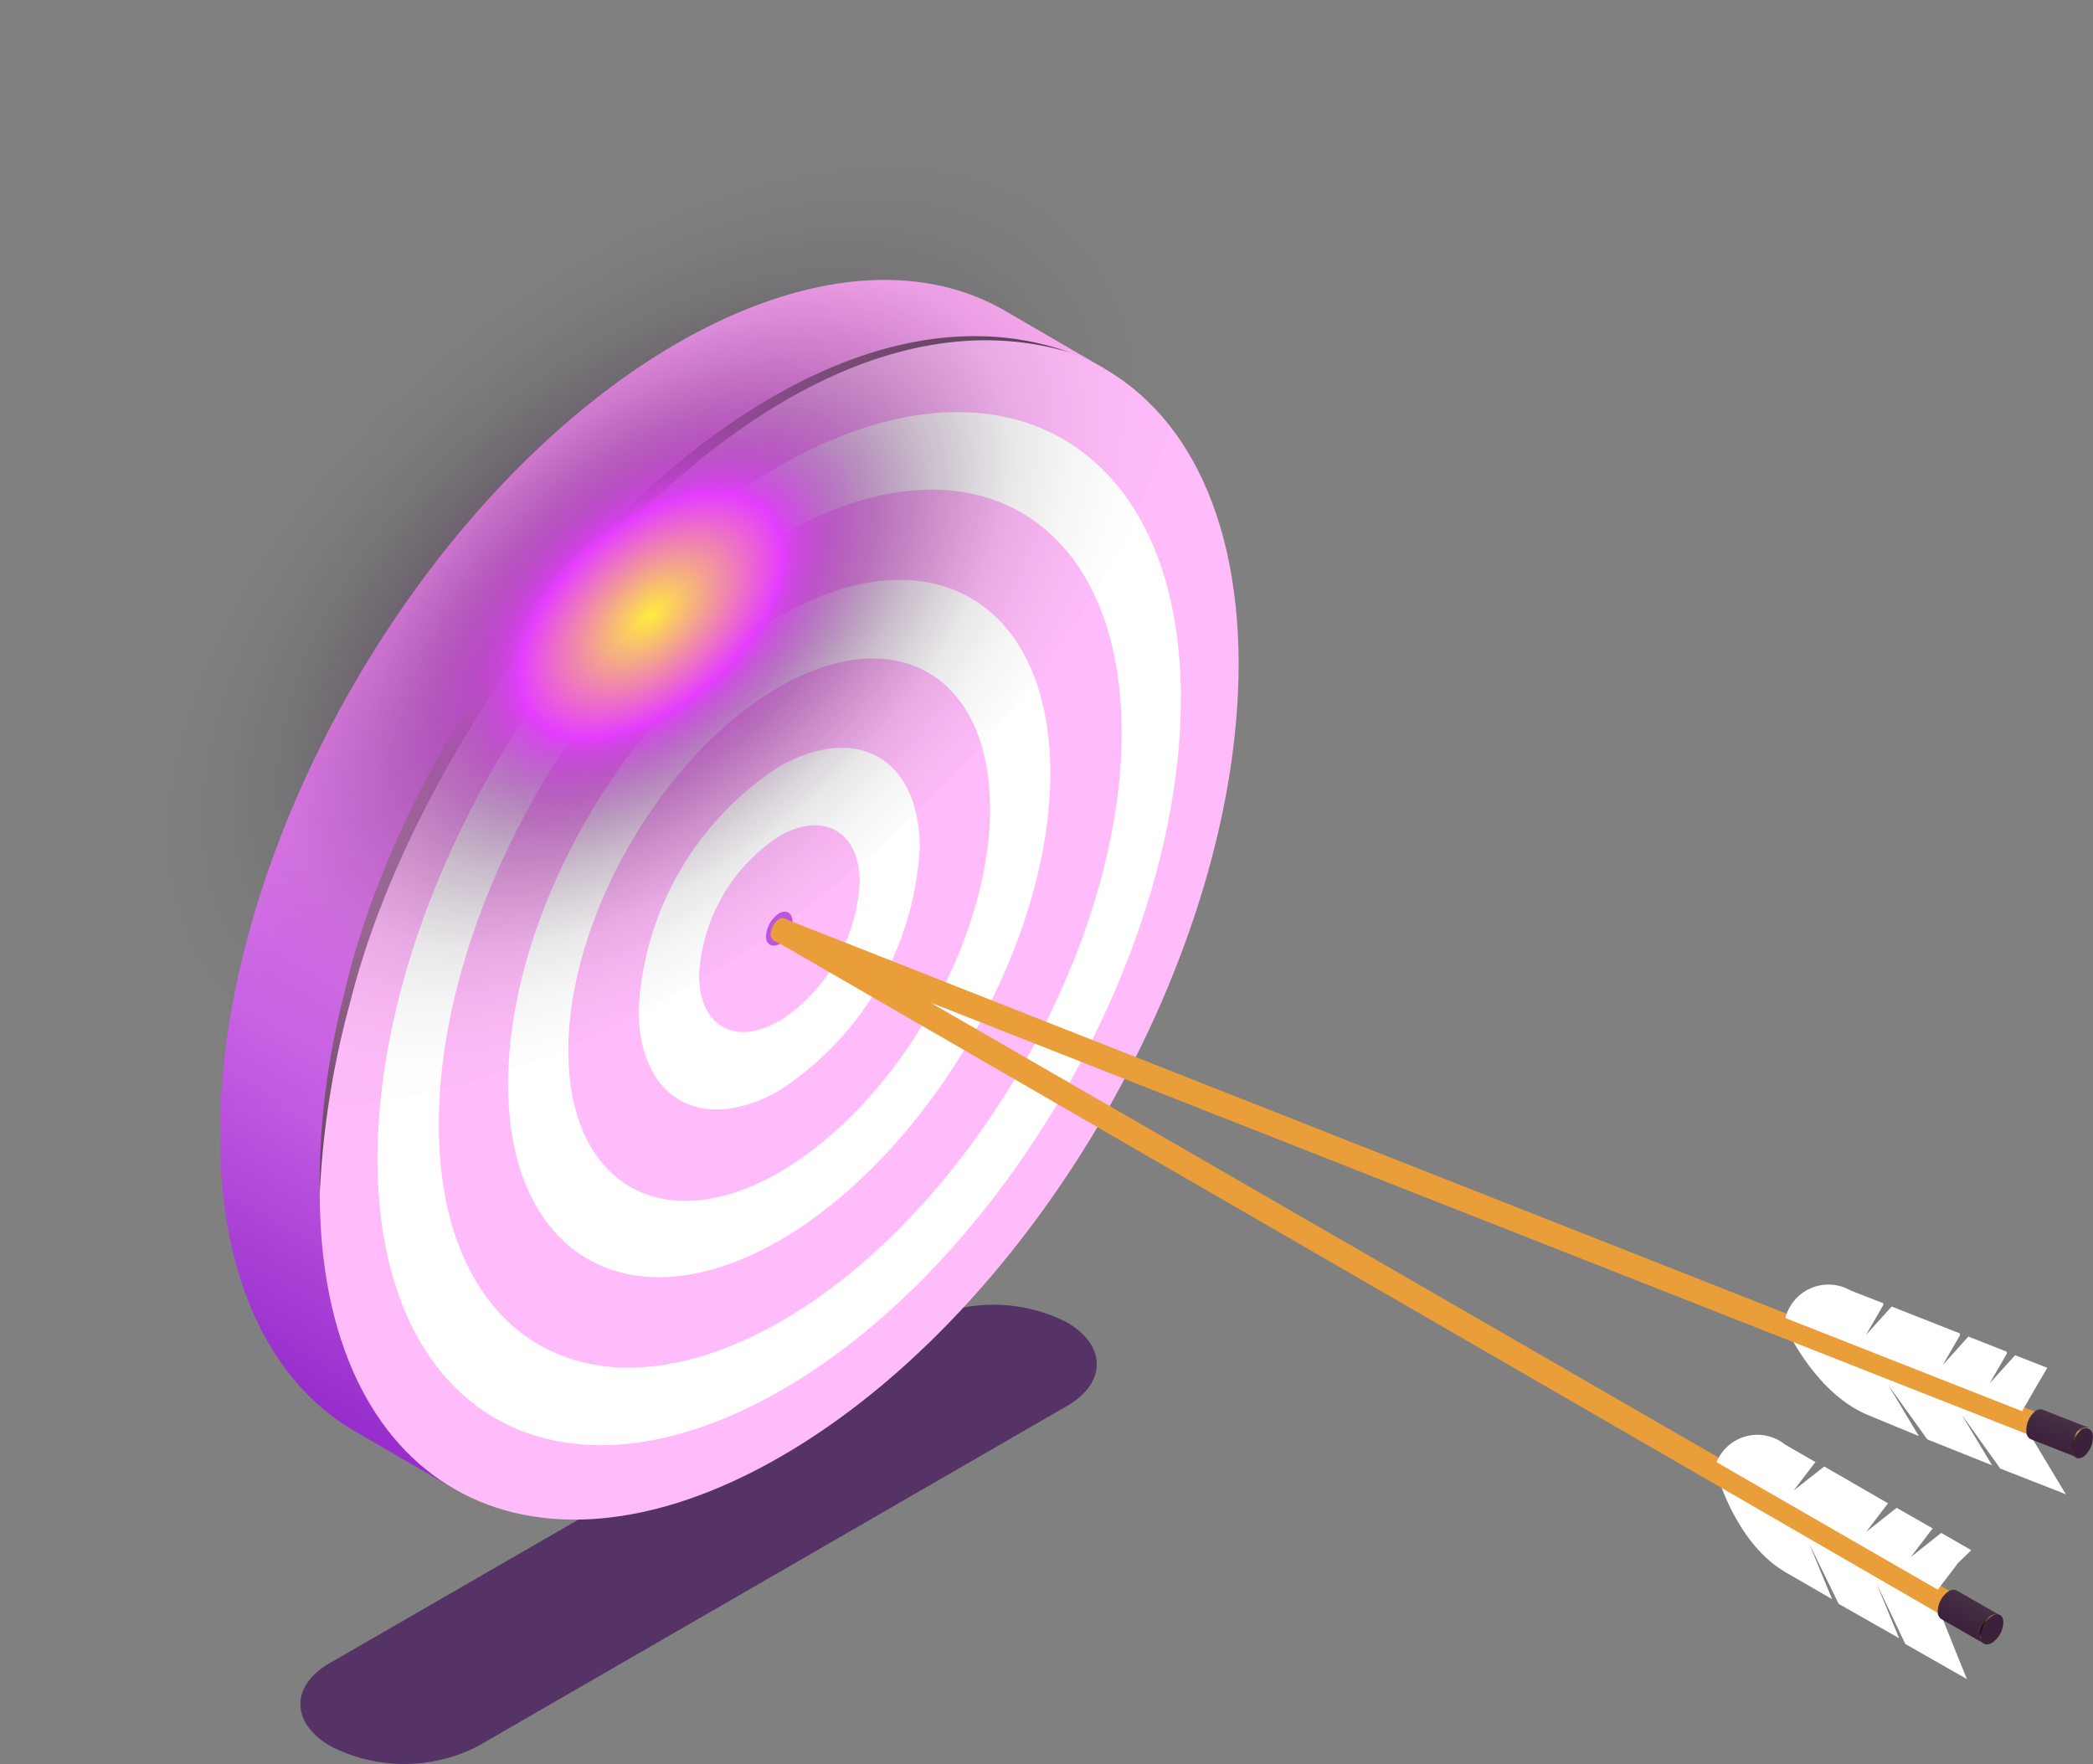
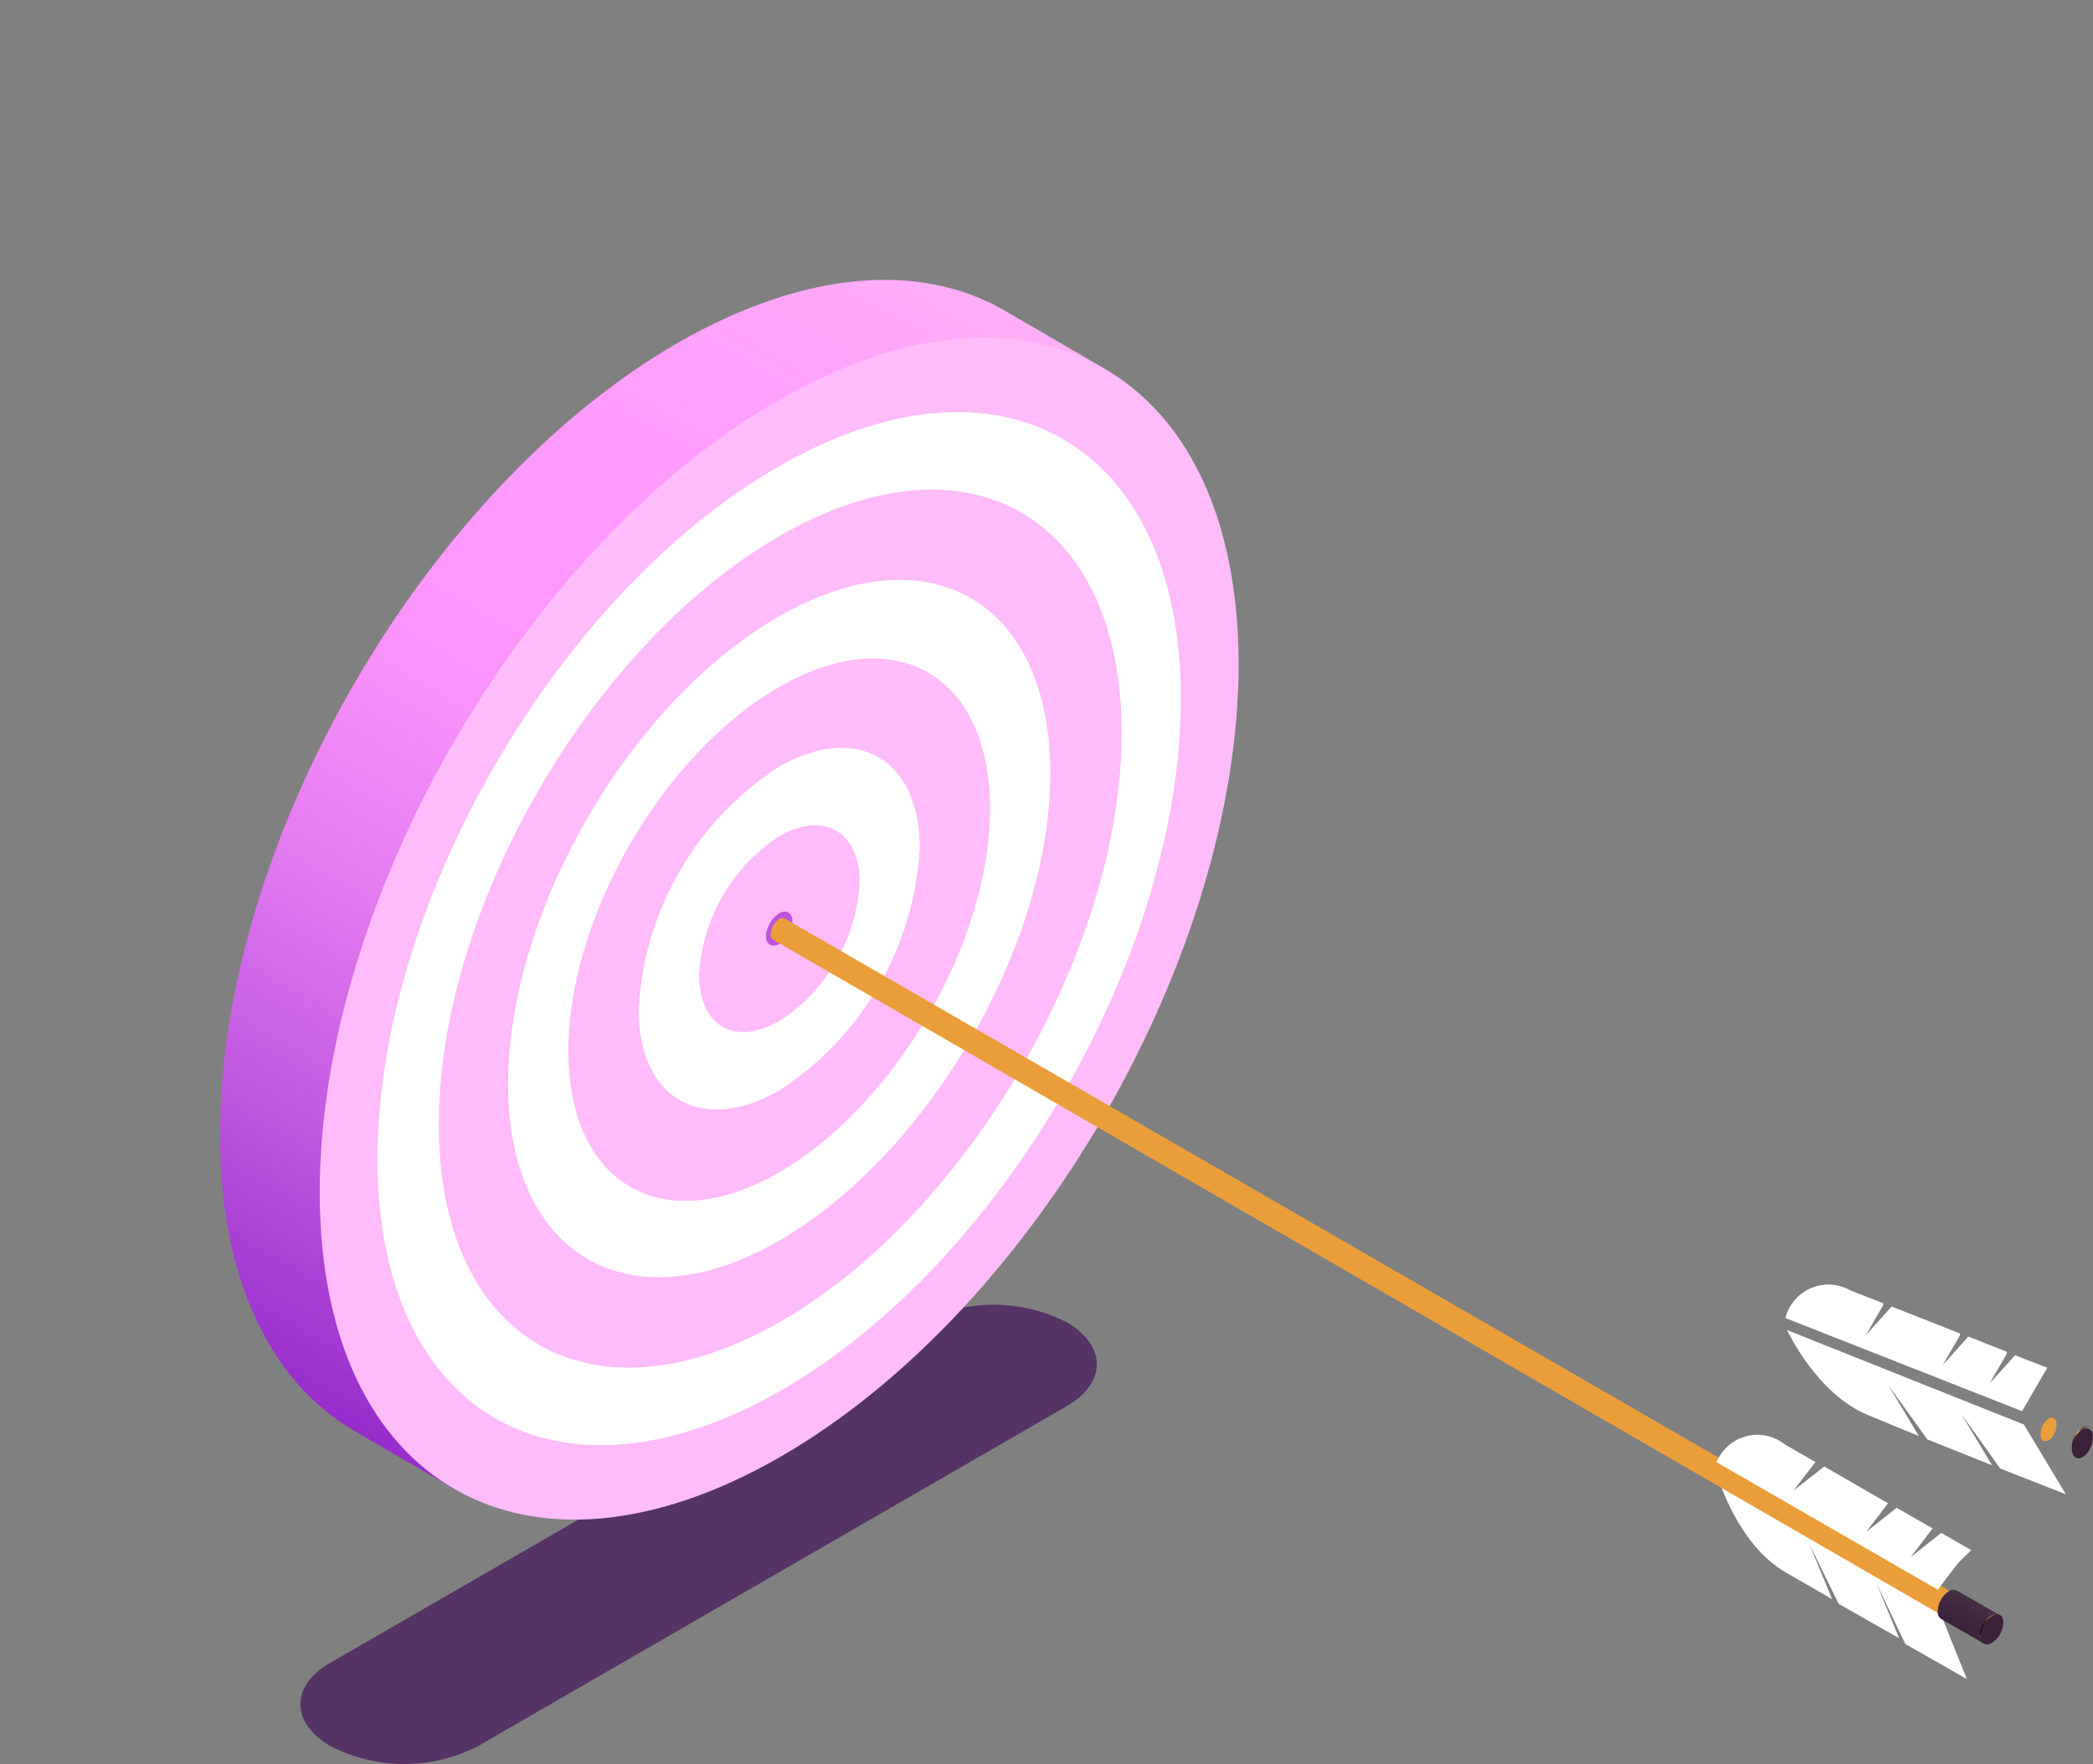
<svg xmlns="http://www.w3.org/2000/svg" xmlns:xlink="http://www.w3.org/1999/xlink" viewBox="0 0 101.79 85.79">
  <rect x="0" y="0" width="101.79" height="85.79" fill="#808080" stroke="none" />
  <defs>
    <style>.cls-1{isolation:isolate;}.cls-2{fill:#3a0155;mix-blend-mode:multiply;opacity:0.6;}.cls-3{fill:url(#Безымянный_градиент_67);}.cls-4{fill:#ffbbfa;}.cls-12,.cls-14,.cls-5,.cls-7{mix-blend-mode:screen;}.cls-5{fill:url(#Безымянный_градиент_73);}.cls-6{fill:#fff;}.cls-7{fill:url(#Безымянный_градиент_43);}.cls-8{fill:#bd55df;}.cls-9{fill:#ea9e39;}.cls-10{fill:#3b223a;}.cls-11{fill:url(#Безымянный_градиент_84);}.cls-12{fill:url(#Безымянный_градиент_323);}.cls-13{fill:url(#Безымянный_градиент_84-2);}.cls-14{fill:url(#Безымянный_градиент_323-2);}</style>
    <linearGradient id="Безымянный_градиент_67" x1="43.36" y1="11.93" x2="11.85" y2="66.5" gradientUnits="userSpaceOnUse">
      <stop offset="0" stop-color="#ffaff5" />
      <stop offset="0.07" stop-color="#ffa7f9" />
      <stop offset="0.22" stop-color="#ff9cfd" />
      <stop offset="0.38" stop-color="#ff98ff" />
      <stop offset="0.48" stop-color="#f891fb" />
      <stop offset="0.63" stop-color="#e47cf2" />
      <stop offset="0.8" stop-color="#c35be2" />
      <stop offset="1" stop-color="#962dcc" />
    </linearGradient>
    <radialGradient id="Безымянный_градиент_73" cx="25.83" cy="31.02" r="50.28" gradientUnits="userSpaceOnUse">
      <stop offset="0" stop-color="#ffaff5" />
      <stop offset="0.01" stop-color="#fbacf1" />
      <stop offset="0.39" stop-color="#91638b" />
      <stop offset="0.68" stop-color="#432e40" />
      <stop offset="0.9" stop-color="#130d12" />
      <stop offset="1" />
    </radialGradient>
    <radialGradient id="Безымянный_градиент_43" cx="-840.55" cy="667.73" r="24.25" gradientTransform="matrix(1, -0.58, 1, 0.58, 201.89, -843.9)" gradientUnits="userSpaceOnUse">
      <stop offset="0" stop-color="#ffec3d" />
      <stop offset="0.22" stop-color="#e53dff" />
      <stop offset="0.24" stop-color="#cc36e3" stop-opacity="0.89" />
      <stop offset="0.29" stop-color="#a22bb4" stop-opacity="0.71" />
      <stop offset="0.35" stop-color="#7b2189" stop-opacity="0.54" />
      <stop offset="0.41" stop-color="#5a1864" stop-opacity="0.39" />
      <stop offset="0.47" stop-color="#3e1045" stop-opacity="0.27" />
      <stop offset="0.54" stop-color="#270a2c" stop-opacity="0.17" />
      <stop offset="0.61" stop-color="#160618" stop-opacity="0.09" />
      <stop offset="0.7" stop-color="#09020a" stop-opacity="0.04" />
      <stop offset="0.8" stop-color="#020102" stop-opacity="0.01" />
      <stop offset="1" stop-opacity="0" />
    </radialGradient>
    <linearGradient id="Безымянный_градиент_84" x1="96.04" y1="77.85" x2="95.24" y2="79.22" gradientUnits="userSpaceOnUse">
      <stop offset="0" stop-color="#473046" />
      <stop offset="0.34" stop-color="#422a41" />
      <stop offset="1" stop-color="#3b223a" />
    </linearGradient>
    <radialGradient id="Безымянный_градиент_323" cx="96.89" cy="78.67" r="1.67" gradientUnits="userSpaceOnUse">
      <stop offset="0" stop-color="#ffa962" />
      <stop offset="0.01" stop-color="#f6a35e" />
      <stop offset="0.05" stop-color="#c8854d" />
      <stop offset="0.09" stop-color="#9d683c" />
      <stop offset="0.14" stop-color="#774f2e" />
      <stop offset="0.2" stop-color="#573921" />
      <stop offset="0.25" stop-color="#3b2717" />
      <stop offset="0.32" stop-color="#25190e" />
      <stop offset="0.4" stop-color="#140e08" />
      <stop offset="0.49" stop-color="#090603" />
      <stop offset="0.63" stop-color="#020101" />
      <stop offset="1" />
    </radialGradient>
    <linearGradient id="Безымянный_градиент_84-2" x1="104.29" y1="138.22" x2="103.5" y2="139.59" gradientTransform="translate(-23.37 -52.34) rotate(-8.52)" xlink:href="#Безымянный_градиент_84" />
    <radialGradient id="Безымянный_градиент_323-2" cx="101.09" cy="69.67" r="1.9" xlink:href="#Безымянный_градиент_323" />
  </defs>
  <g class="cls-1">
    <g id="Слой_2" data-name="Слой 2">
      <g id="_0" data-name="0">
        <g id="_4" data-name="4">
          <path class="cls-2" d="M51.87,68.39,23.21,84.94a7.86,7.86,0,0,1-7.1,0c-2-1.13-2-3,0-4.1L44.77,64.3a7.86,7.86,0,0,1,7.1,0C53.83,65.43,53.83,67.26,51.87,68.39Z" />
          <path class="cls-3" d="M48.87,15.11c-4.06-2.36-9.69-2-15.9,1.56C20.63,23.79,10.66,41.06,10.7,55.25c0,7,2.51,12,6.52,14.33l4.85,2.82L53.72,17.93Z" />
          <path class="cls-4" d="M37.82,19.49c5.4-3.12,10.36-3.78,14.23-2.34,5,1.84,8.17,7.14,8.19,15.12,0,14.18-9.93,31.45-22.27,38.57S15.59,72.25,15.55,58.07,25.48,26.61,37.82,19.49Z" />
-           <path class="cls-5" d="M16.68,48.57a36.71,36.71,0,0,0-1.13,9.5,42.63,42.63,0,0,1,1.5-9.4c3.74-14.91,20.28-35.95,35-31.52C38,12.09,20.41,32,16.68,48.57Z" />
          <path class="cls-6" d="M37.87,37.3a15,15,0,0,0-6.81,11.81c0,4.34,3.09,6.09,6.86,3.91a15,15,0,0,0,6.81-11.8C44.72,36.88,41.65,35.13,37.87,37.3Zm0,12.36C35.76,50.9,34,49.9,34,47.42a8.62,8.62,0,0,1,3.89-6.75c2.16-1.24,3.92-.24,3.92,2.24A8.62,8.62,0,0,1,37.91,49.66Z" />
          <path class="cls-6" d="M37.85,30c-7.27,4.2-13.16,14.41-13.14,22.77s6,11.74,13.23,7.54S51.11,45.91,51.08,37.55,45.12,25.81,37.85,30ZM37.93,57c-5.66,3.27-10.27.63-10.29-5.86s4.57-14.44,10.22-17.71,10.27-.64,10.29,5.86S43.58,53.69,37.93,57Z" />
          <path class="cls-6" d="M37.83,22.71C27.06,28.93,18.32,44.07,18.36,56.45S27.19,73.83,38,67.61,57.47,46.26,57.43,33.89,48.6,16.49,37.83,22.71ZM38,64.25c-9.16,5.28-16.63,1-16.66-9.5s7.4-23.38,16.55-28.67,16.63-1,16.66,9.5S47.11,59,38,64.25Z" />
-           <ellipse class="cls-7" cx="29.05" cy="26.93" rx="34.3" ry="19.8" transform="translate(-10.53 25.41) rotate(-40.64)" />
          <path class="cls-8" d="M37.9,45.91c-.36.2-.65,0-.65-.37a1.45,1.45,0,0,1,.64-1.12c.36-.21.65,0,.65.37A1.4,1.4,0,0,1,37.9,45.91Z" />
          <path class="cls-6" d="M94.19,78l1,2.51.47,1.15-3-1.71L91.26,77l1.1,2.67L89.42,78,88,75.1l1.1,2.67-2.25-1.3c-2.34-1.35-3.27-4.54-3.32-4.7Z" />
          <g id="Axonometric_Cylinder" data-name="Axonometric Cylinder">
            <path id="Cylinder_face" data-name="Cylinder face" class="cls-9" d="M94.92,78.61c0,.27.18.38.42.24a.93.93,0,0,0,.42-.73c0-.27-.19-.38-.42-.24A.9.9,0,0,0,94.92,78.61Z" />
            <path id="Cylinder_body" data-name="Cylinder body" class="cls-9" d="M95.64,77.85,38.2,44.69a.3.3,0,0,0-.3,0,1,1,0,0,0-.42.74.29.29,0,0,0,.12.27L95,78.88a.29.29,0,0,1-.12-.27.9.9,0,0,1,.42-.73A.28.28,0,0,1,95.64,77.85Z" />
          </g>
          <g id="Axonometric_Cylinder-2" data-name="Axonometric Cylinder">
            <path id="Cylinder_face-2" data-name="Cylinder face" class="cls-10" d="M96.31,79.57c0,.36.25.5.56.33a1.25,1.25,0,0,0,.56-1c0-.35-.25-.5-.56-.32A1.23,1.23,0,0,0,96.31,79.57Z" />
            <path id="Cylinder_body-2" data-name="Cylinder body" class="cls-11" d="M97.27,78.56,95.2,77.37a.4.4,0,0,0-.4,0,1.22,1.22,0,0,0-.56,1,.4.4,0,0,0,.16.36l2.07,1.19a.39.39,0,0,1-.16-.36,1.23,1.23,0,0,1,.56-1A.4.4,0,0,1,97.27,78.56Z" />
            <path id="Cylinder_body-3" data-name="Cylinder body" class="cls-12" d="M96.31,79.57a.7.7,0,0,1,0-.25,1.42,1.42,0,0,1,.23-.51,1,1,0,0,1,.47-.3.33.33,0,0,1,.25,0,.37.37,0,0,0-.23,0,.92.92,0,0,0-.41.32A1.49,1.49,0,0,0,96.31,79.57Z" />
          </g>
          <path class="cls-6" d="M95.24,76l-1,1.31L83.48,71.11a2.15,2.15,0,0,1,3.33-.86l1.49.86-.07.07-1,1.31,1.49-1.17,3.1,1.79-.06.08-1,1.31,1.48-1.17,1.75,1-.06.08-1,1.31,1.48-1.17,1.46.84Z" />
          <path class="cls-6" d="M98.43,69.28l1.4,2.33.64,1.06-3.19-1.25L95.4,68.79l1.48,2.47L93.73,70l-1.89-2.63,1.48,2.47-2.42-1c-2.5-1-3.9-4-4-4.16Z" />
          <g id="Axonometric_Cylinder-3" data-name="Axonometric Cylinder">
            <path id="Cylinder_face-3" data-name="Cylinder face" class="cls-9" d="M99.25,69.82c0,.27.24.35.45.18a.94.94,0,0,0,.31-.79c0-.26-.24-.34-.45-.17A.92.92,0,0,0,99.25,69.82Z" />
-             <path id="Cylinder_body-4" data-name="Cylinder body" class="cls-9" d="M99.85,69,38.14,44.67a.31.31,0,0,0-.3.08.92.92,0,0,0-.31.78.3.3,0,0,0,.16.25L99.41,70.07a.3.3,0,0,1-.16-.25.92.92,0,0,1,.31-.78A.29.29,0,0,1,99.85,69Z" />
          </g>
          <g id="Axonometric_Cylinder-4" data-name="Axonometric Cylinder">
            <path id="Cylinder_face-4" data-name="Cylinder face" class="cls-10" d="M100.77,70.57c.06.35.32.46.6.24a1.23,1.23,0,0,0,.41-1,.34.34,0,0,0-.6-.23A1.24,1.24,0,0,0,100.77,70.57Z" />
-             <path id="Cylinder_body-5" data-name="Cylinder body" class="cls-13" d="M101.57,69.43l-2.22-.87a.38.38,0,0,0-.39.09,1.21,1.21,0,0,0-.41,1,.39.39,0,0,0,.21.34l2.22.87a.41.41,0,0,1-.21-.33,1.24,1.24,0,0,1,.41-1A.39.39,0,0,1,101.57,69.43Z" />
            <path id="Cylinder_face-5" data-name="Cylinder face" class="cls-14" d="M101.57,69.43a.35.35,0,0,0-.23,0,.87.87,0,0,0-.35.38,1.45,1.45,0,0,0-.22.73,1,1,0,0,1,0-.25,1.42,1.42,0,0,1,.16-.54.91.91,0,0,1,.42-.37A.31.31,0,0,1,101.57,69.43Z" />
          </g>
          <path class="cls-6" d="M99.18,67.18l-.84,1.45L86.83,64.1A2.16,2.16,0,0,1,90,62.76l1.59.62,0,.09-.84,1.45L92,63.54l3.32,1.31,0,.09-.84,1.45L95.73,65l1.87.74,0,.09-.84,1.45L98,65.91l1.57.61Z" />
        </g>
      </g>
    </g>
  </g>
</svg>